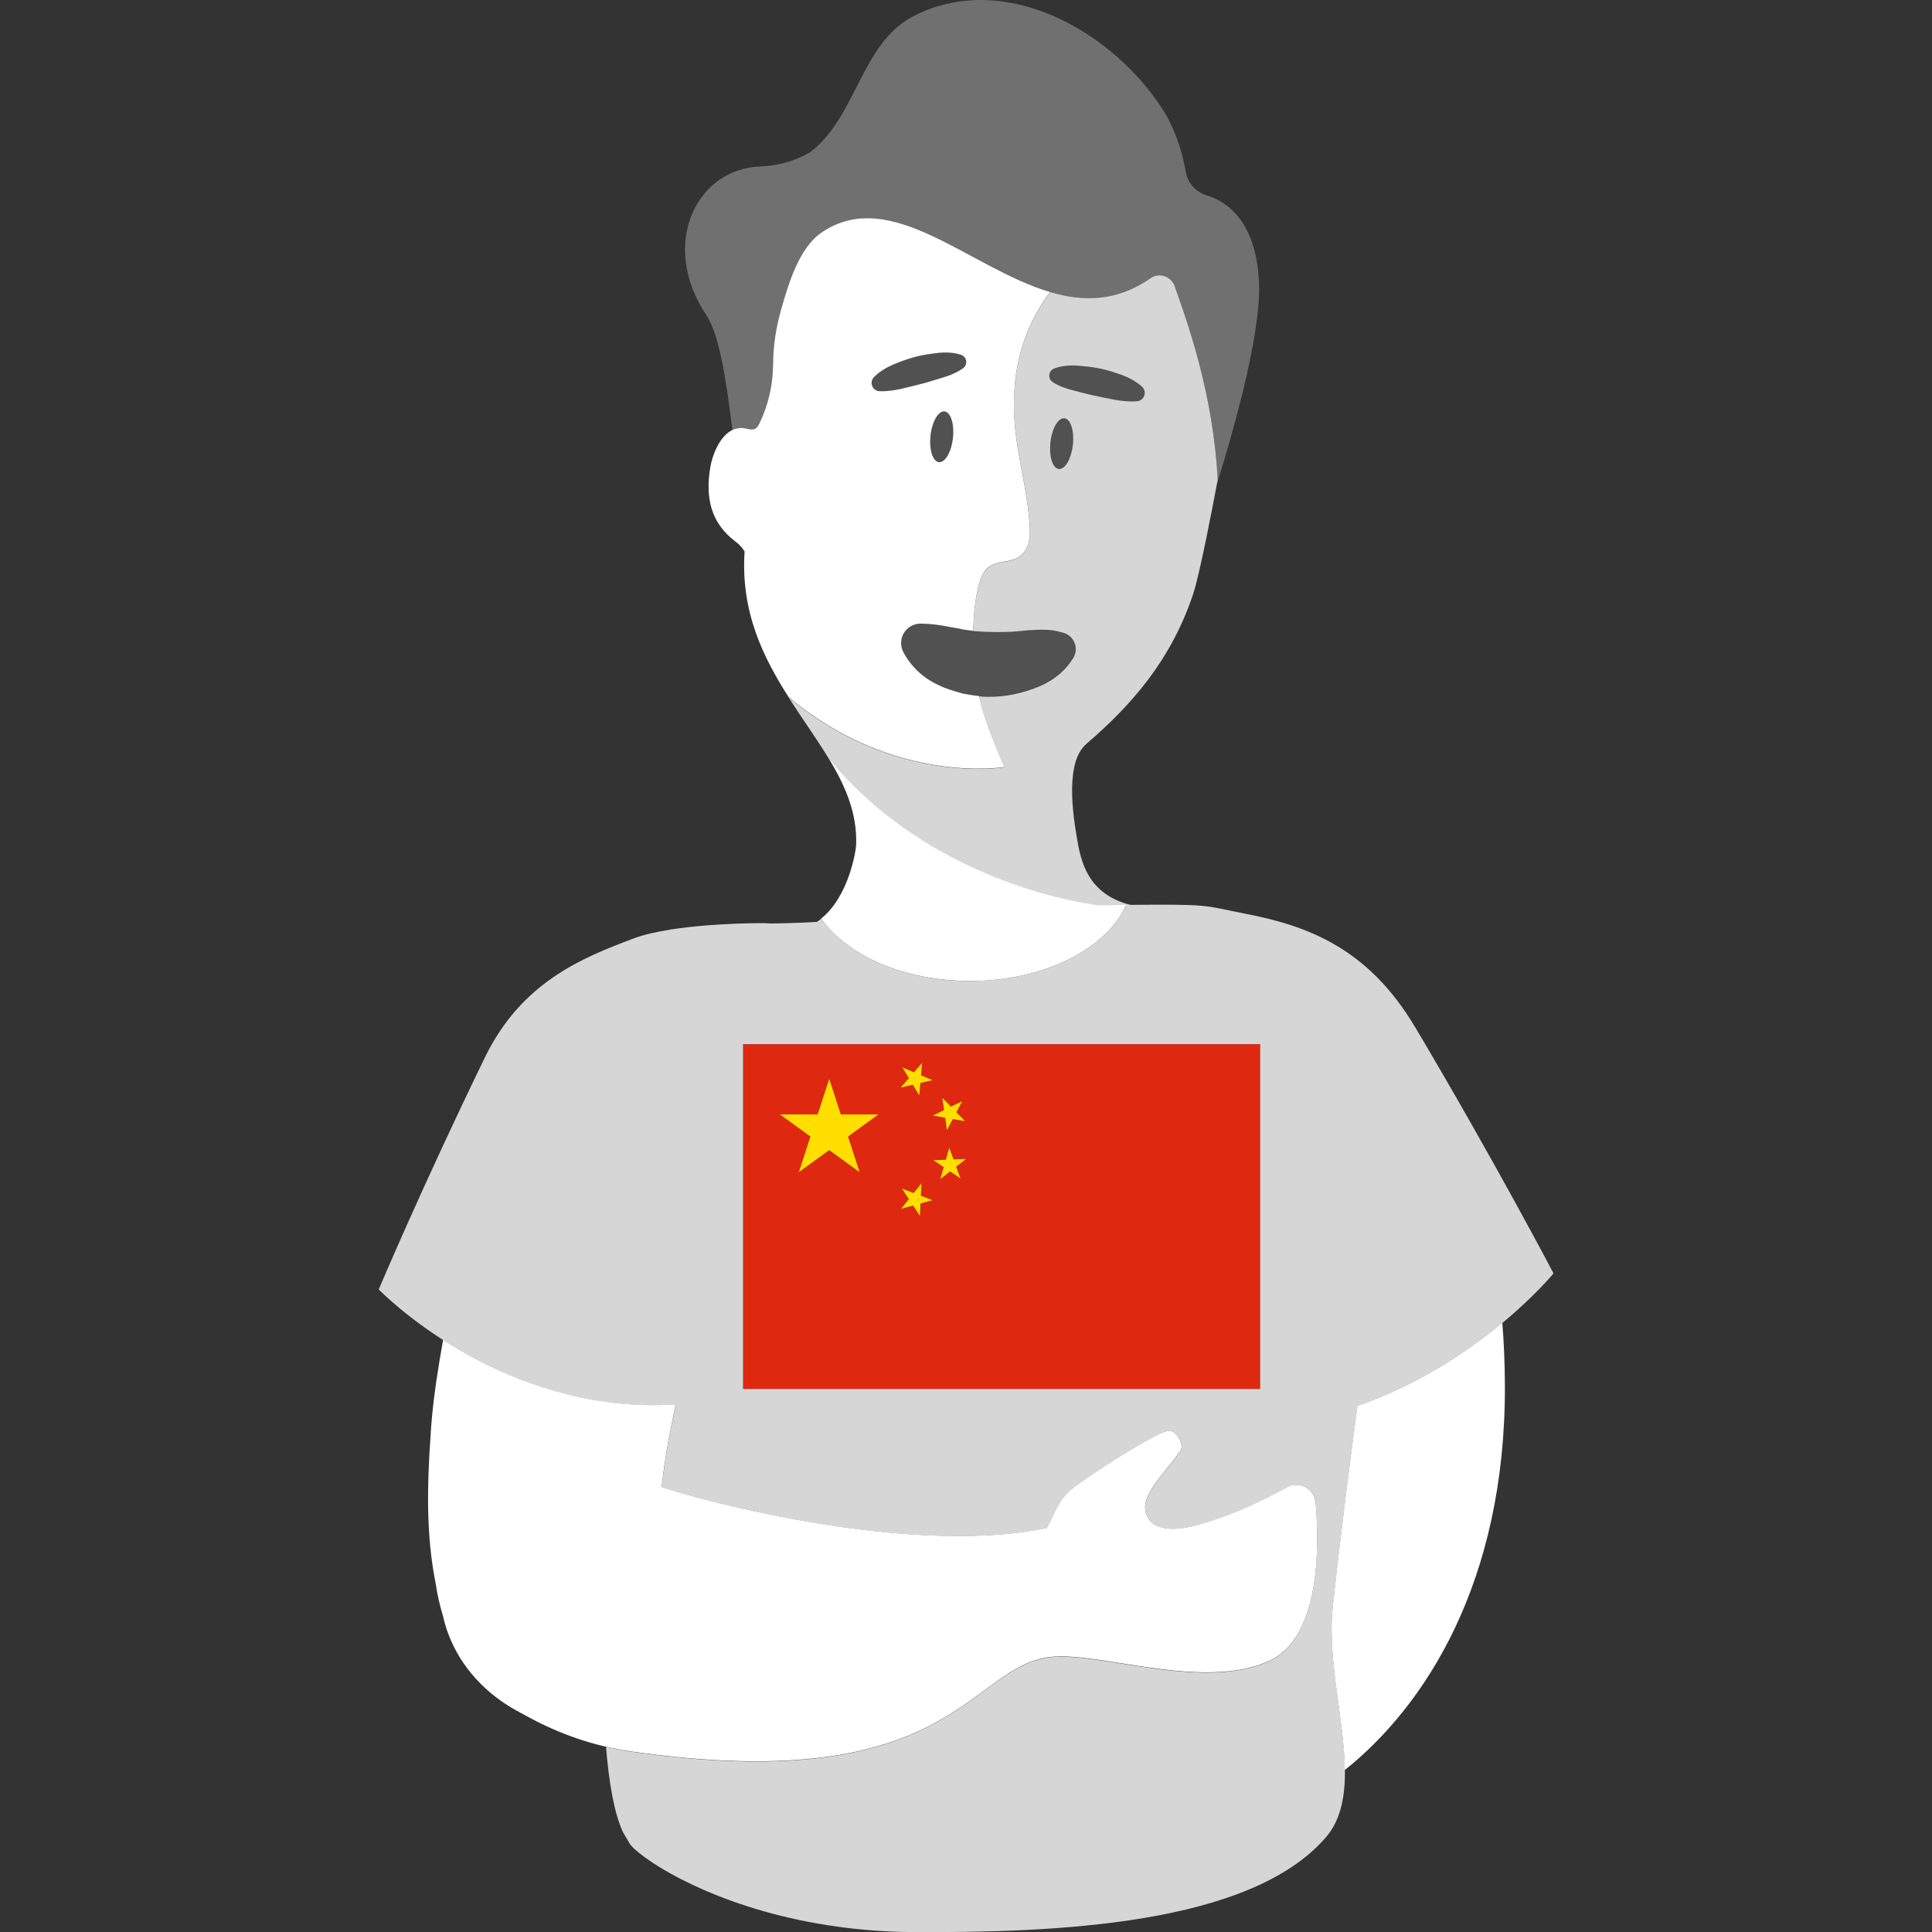
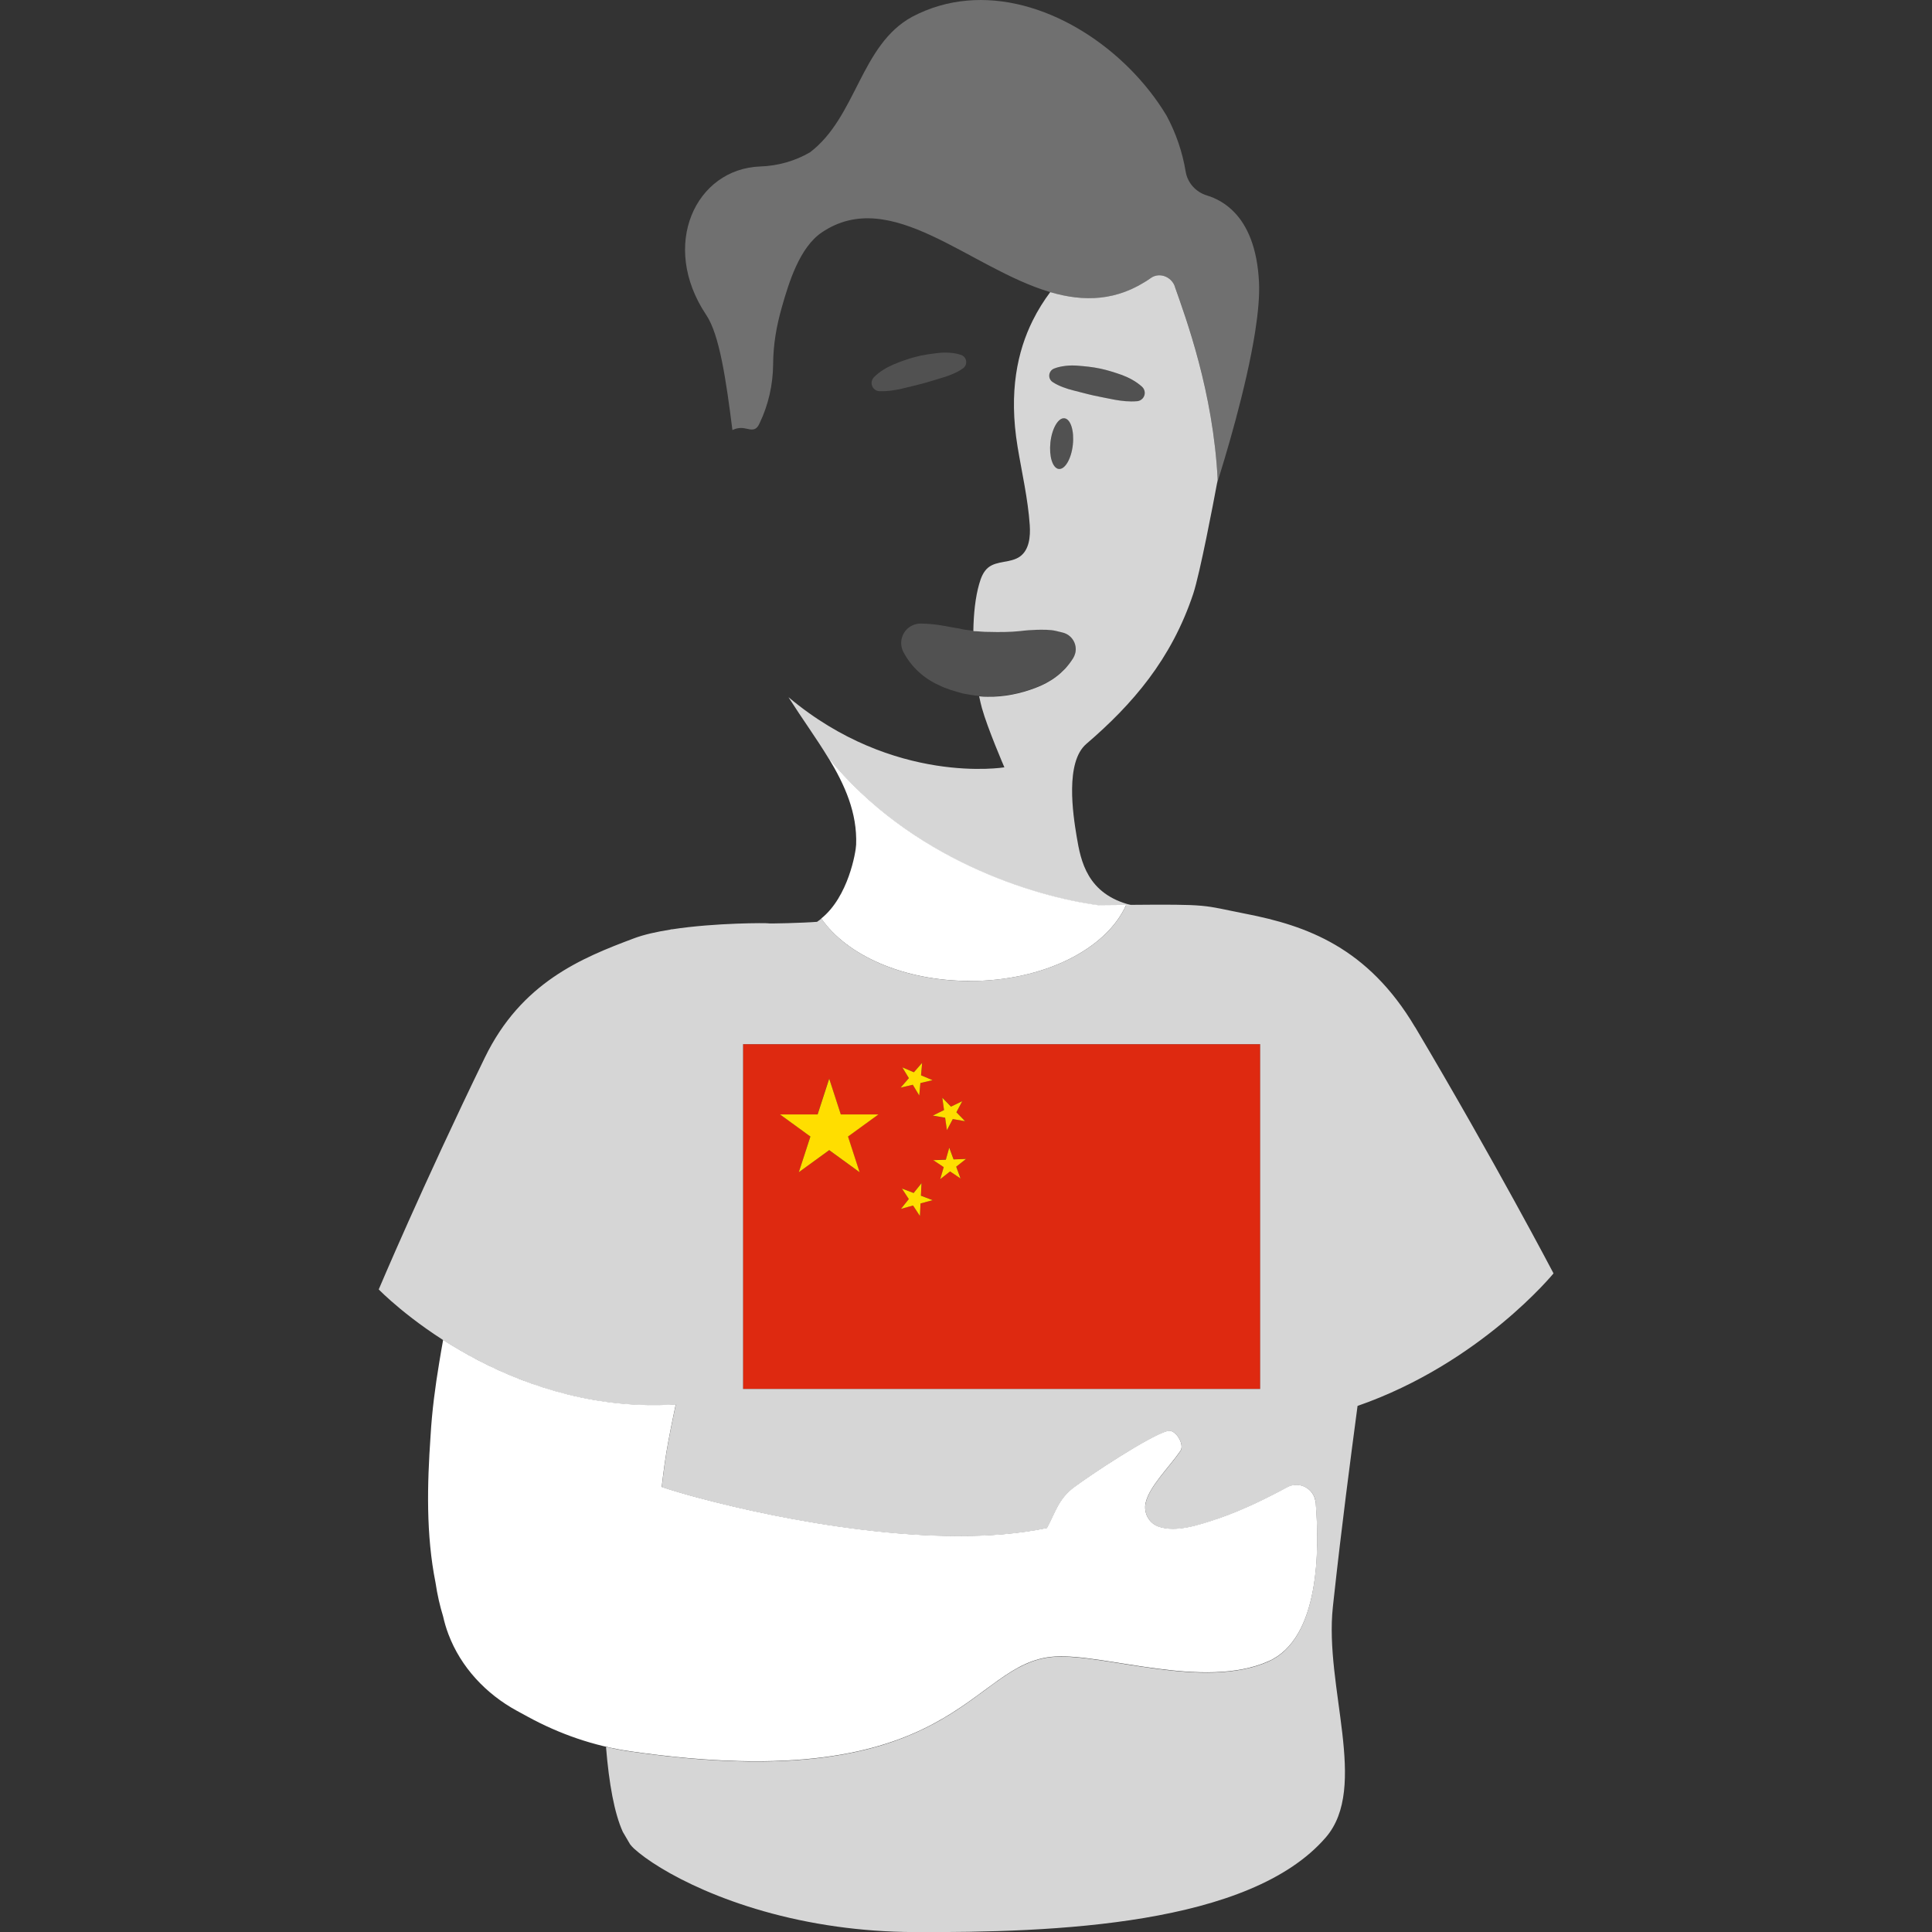
<svg xmlns="http://www.w3.org/2000/svg" viewBox="0 0 300 300">
  <rect x="0" y="0" width="300" height="300" fill="#333333" stroke="none" />
  <g fill="#fff">
    <path d="m 195.5 43.87 c -.26 -5.47 -1.85 -8.8 -3.75 -10.82 -1.42 -1.51 -3.01 -2.3 -4.34 -2.7 -1.71 -.52 -3.01 -1.94 -3.3 -3.71 -.51 -3.08 -1.53 -6.01 -2.97 -8.69 -.22 -.36 -.44 -.72 -.67 -1.07 -6.5 -9.99 -18.64 -17.85 -30.36 -16.78 -2.87 .26 -5.71 1.06 -8.44 2.49 -8.06 4.37 -8.65 15.55 -15.89 21.06 -2.3 1.34 -4.97 2.11 -7.73 2.2 -10 .36 -15.66 12.19 -8.38 23.07 2.05 3.05 3.07 10.04 4.06 17.86 .55 -.27 1.16 -.39 1.84 -.28 .58 .09 1.21 .35 1.72 .07 .32 -.18 .51 -.52 .66 -.85 1.36 -2.83 2.07 -5.96 2.1 -9.1 .02 -3.14 .5 -5.92 1.37 -8.98 1.08 -3.77 2.73 -9.21 6.19 -11.55 10.76 -7.28 22.95 5.58 35.47 9.27 5.18 1.53 10.41 1.49 15.62 -2.19 1.33 -.94 3.2 -.22 3.73 1.31 1.68 4.78 5.97 16.31 6.65 29.98 0 0 -.05 .24 -.12 .66 1.16 -3.64 4.55 -14.72 5.95 -23.67 .44 -2.85 .69 -5.48 .59 -7.58 z" opacity=".3" />
-     <path d="m 210.78 218.29 c -1.15 8.68 -2.46 18.62 -3.71 30.08 -.04 .37 -.08 .73 -.12 1.1 -.89 8.14 1.79 17.61 1.87 25.38 12.51 -9.98 24.94 -29.25 24.86 -59.6 -.01 -3.62 -.16 -6.87 -.4 -9.84 -5.23 4.34 -12.88 9.55 -22.5 12.89 z" />
    <path d="m 204.28 233.31 c -.18 -2.16 -2.53 -3.41 -4.43 -2.37 -2.81 1.53 -6.77 3.51 -10.56 4.81 -3.4 1.16 -6.65 2.17 -9.27 1.34 -1.58 -.5 -2.49 -2.14 -2.12 -3.76 .6 -2.56 3.58 -5.41 5.39 -8.03 .71 -1.02 -.77 -3.43 -1.97 -3.11 -2.88 .78 -12.07 6.88 -14.59 8.78 -2.4 1.81 -2.86 3.92 -4.17 6.3 -17 3.56 -41.52 -1.31 -54.06 -4.68 l -.08 -.02 c -.23 -.06 -.45 -.12 -.67 -.18 -.21 -.06 -.43 -.12 -.63 -.17 -.2 -.06 -.39 -.11 -.59 -.17 -.22 -.06 -.43 -.12 -.63 -.18 -.17 -.05 -.32 -.1 -.48 -.14 -.22 -.06 -.43 -.13 -.63 -.19 -.14 -.04 -.27 -.08 -.4 -.12 -.21 -.07 -.42 -.13 -.61 -.19 -.1 -.03 -.2 -.07 -.3 -.1 -.21 -.07 -.41 -.13 -.6 -.2 -.04 -.01 -.09 -.03 -.13 -.04 .13 -1.14 .27 -2.28 .43 -3.41 .34 -2.48 .83 -4.94 1.33 -7.39 l .42 -2.01 c -.03 0 -.06 0 -.08 0 -.89 .06 -1.77 .09 -2.63 .1 h -.25 c -.81 .01 -1.61 0 -2.41 -.03 -.15 -.01 -.3 -.01 -.44 -.02 -.73 -.03 -1.44 -.08 -2.15 -.14 -.2 -.02 -.39 -.03 -.59 -.05 -11.46 -1.09 -20.99 -5.65 -27.57 -9.88 -.2 1.13 -.41 2.28 -.6 3.48 -.63 3.78 -1.13 7.57 -1.35 11.39 -.53 7.63 -.72 15.37 .77 22.83 .28 1.89 .68 3.62 1.17 5.21 .21 .94 .48 1.87 .83 2.79 1.93 5.12 5.82 9.27 10.63 11.89 l 1.67 .91 c 4.94 2.7 10.3 4.56 15.87 5.37 51.17 7.4 52.55 -13.87 65.98 -14.7 7.82 -.48 23.14 5.18 33.19 .73 7.96 -3.52 7.94 -17.35 7.33 -24.67 v -.01 z" />
-     <path d="m 163.07 45.35 c -12.52 -3.69 -24.71 -16.55 -35.47 -9.27 -3.46 2.34 -5.1 7.78 -6.19 11.55 -.88 3.06 -1.35 5.84 -1.37 8.98 s -.74 6.27 -2.1 9.1 c -.16 .33 -.34 .68 -.66 .85 -.52 .28 -1.14 .02 -1.72 -.07 -.68 -.1 -1.29 .02 -1.84 .28 -1.97 .95 -3.1 3.86 -3.42 5.75 -.79 4.65 .01 8.64 3.88 11.55 .67 .51 1.12 1.02 1.44 1.57 -.62 9.38 2.88 16.42 6.89 22.7 -.02 -.04 -.04 -.07 -.06 -.11 16.35 13.75 33.51 10.88 33.51 10.88 s -2.61 -6.04 -3.49 -9.21 c -.16 -.56 -.3 -1.18 -.43 -1.82 -.85 -.08 -1.71 -.23 -2.55 -.39 -1.26 -.37 -2.53 -.69 -3.68 -1.28 -2.37 -1.05 -4.35 -2.88 -5.54 -5.16 -.77 -1.48 -.2 -3.3 1.28 -4.07 .48 -.25 .99 -.36 1.49 -.34 l .59 .02 c 2.19 .08 3.74 .52 5.32 .75 .71 .21 1.46 .23 2.18 .36 .05 -2.7 .33 -5.27 .91 -7.32 .27 -.94 .64 -1.92 1.4 -2.54 1.36 -1.1 3.48 -.7 4.91 -1.7 1.46 -1.03 1.67 -3.1 1.54 -4.89 -.28 -4.09 -1.23 -8.11 -1.89 -12.16 -1.41 -8.59 .02 -14.88 2.33 -19.57 .83 -1.68 1.77 -3.15 2.74 -4.45 z m -15.1 22.67 c -.24 2.17 -1.22 3.85 -2.18 3.74 s -1.54 -1.96 -1.3 -4.13 1.22 -3.85 2.18 -3.74 1.54 1.96 1.3 4.13 z m 2 -11.41 c -.08 .24 -.24 .44 -.43 .58 l -.02 .01 c -.52 .37 -1.04 .63 -1.56 .86 -.52 .24 -1.05 .42 -1.58 .57 -1.06 .31 -2.11 .67 -3.17 .94 -1.06 .29 -2.14 .52 -3.21 .79 -1.08 .24 -2.19 .43 -3.41 .38 h -.02 c -.71 -.03 -1.26 -.62 -1.23 -1.33 .01 -.33 .16 -.64 .38 -.86 .9 -.9 1.95 -1.49 3.03 -1.97 1.1 -.44 2.21 -.86 3.36 -1.16 1.15 -.31 2.33 -.47 3.5 -.61 .59 -.07 1.19 -.09 1.79 -.05 s 1.21 .13 1.83 .34 .95 .88 .74 1.5 z" />
    <path d="m 182.43 44.48 c -.54 -1.53 -2.41 -2.25 -3.73 -1.31 -5.22 3.67 -10.45 3.71 -15.62 2.19 -.97 1.3 -1.91 2.77 -2.74 4.45 -2.32 4.69 -3.75 10.98 -2.33 19.57 .67 4.05 1.61 8.06 1.89 12.16 .12 1.79 -.08 3.86 -1.54 4.89 -1.43 1.01 -3.55 .6 -4.91 1.7 -.76 .62 -1.13 1.59 -1.4 2.54 -.59 2.04 -.87 4.62 -.91 7.32 .04 .01 .08 .01 .11 .02 .78 .01 1.53 .13 2.31 .11 1.55 .04 3.17 .05 4.87 -.13 .84 -.11 1.72 -.17 2.65 -.2 .92 0 1.96 -.05 2.94 .19 l .99 .24 c 1.42 .34 2.3 1.77 1.96 3.19 -.07 .28 -.19 .55 -.33 .79 -.43 .68 -.8 1.14 -1.24 1.63 -.44 .45 -.9 .89 -1.4 1.25 -.99 .75 -2.09 1.32 -3.24 1.75 -2.3 .87 -4.82 1.41 -7.41 1.36 -.44 .01 -.87 -.02 -1.31 -.07 .13 .64 .28 1.25 .43 1.82 .88 3.17 3.49 9.21 3.49 9.21 s -17.16 2.86 -33.51 -10.88 c .02 .04 .04 .08 .06 .11 2.06 3.23 4.25 6.25 6.1 9.29 12.83 15.8 31.98 21.6 41.92 22.93 1.94 -.02 3.63 -.04 5.13 -.05 -6.87 -1.71 -7.84 -6.88 -8.47 -10.62 -.6 -3.57 -1.8 -11.58 1.49 -14.41 7.19 -6.17 13.22 -13.15 16.61 -23.33 1.04 -3.17 3.15 -14.22 3.67 -17.04 .08 -.42 .12 -.66 .12 -.66 -.68 -13.67 -4.97 -25.19 -6.65 -29.98 z m -15.84 24.6 c -.24 2.17 -1.22 3.85 -2.18 3.74 s -1.54 -1.96 -1.3 -4.13 1.22 -3.85 2.18 -3.74 1.54 1.96 1.3 4.13 z m 10.83 -7.2 c -.23 .25 -.53 .39 -.84 .42 h -.02 c -1.22 .1 -2.33 -.03 -3.42 -.22 -1.08 -.22 -2.17 -.41 -3.24 -.65 -1.08 -.23 -2.13 -.54 -3.21 -.8 -.54 -.13 -1.07 -.29 -1.61 -.5 -.53 -.2 -1.07 -.44 -1.6 -.79 l -.02 -.01 c -.55 -.36 -.7 -1.09 -.34 -1.64 .14 -.22 .34 -.37 .56 -.46 .61 -.24 1.21 -.35 1.81 -.42 s 1.2 -.07 1.79 -.03 c 1.18 .09 2.37 .2 3.53 .45 1.16 .24 2.29 .61 3.41 1 1.11 .43 2.18 .98 3.12 1.83 .52 .48 .56 1.29 .09 1.81 z" opacity=".8" />
    <path d="m 165.01 98.19 l -.99 -.24 c -.99 -.24 -2.03 -.18 -2.94 -.19 -.93 .03 -1.81 .09 -2.65 .2 -1.7 .18 -3.33 .17 -4.87 .13 -.79 .02 -1.53 -.1 -2.31 -.11 -.04 -.01 -.07 -.01 -.11 -.02 -.71 -.13 -1.46 -.15 -2.18 -.36 -1.58 -.22 -3.13 -.67 -5.32 -.75 l -.59 -.02 c -.5 -.02 -1.01 .09 -1.49 .34 -1.48 .77 -2.05 2.59 -1.28 4.07 1.19 2.28 3.16 4.11 5.54 5.16 1.16 .6 2.43 .92 3.68 1.28 .84 .16 1.7 .31 2.55 .39 .44 .04 .87 .07 1.31 .07 2.59 .05 5.1 -.49 7.41 -1.36 1.15 -.44 2.25 -1 3.24 -1.75 .5 -.36 .96 -.8 1.4 -1.25 .44 -.49 .82 -.95 1.24 -1.63 .15 -.24 .26 -.51 .33 -.79 .34 -1.42 -.54 -2.85 -1.96 -3.19 z" opacity=".15" />
-     <path d="m 146.68 63.89 c -.96 -.11 -1.93 1.57 -2.18 3.74 -.24 2.17 .34 4.02 1.3 4.13 s 1.93 -1.57 2.18 -3.74 c .24 -2.17 -.34 -4.02 -1.3 -4.13 z" opacity=".15" />
    <path d="m 165.3 64.95 c -.96 -.11 -1.93 1.57 -2.18 3.74 s .34 4.02 1.3 4.13 1.93 -1.57 2.18 -3.74 -.34 -4.02 -1.3 -4.13 z" opacity=".15" />
    <path d="m 174.23 58.24 c -1.12 -.39 -2.25 -.76 -3.41 -1 -1.16 -.26 -2.35 -.37 -3.53 -.45 -.59 -.04 -1.19 -.04 -1.79 .03 -.6 .06 -1.2 .18 -1.81 .42 -.22 .09 -.42 .24 -.56 .46 -.36 .55 -.2 1.28 .34 1.64 l .02 .01 c .53 .35 1.06 .59 1.6 .79 .53 .21 1.07 .37 1.61 .5 1.08 .26 2.14 .57 3.21 .8 1.07 .24 2.16 .43 3.24 .65 1.09 .19 2.2 .33 3.42 .22 h .02 c .31 -.03 .61 -.17 .84 -.42 .48 -.52 .44 -1.33 -.09 -1.81 -.94 -.85 -2.01 -1.4 -3.12 -1.83 z" opacity=".15" />
    <path d="m 136.57 60.74 h .02 c 1.22 .05 2.32 -.14 3.41 -.38 1.07 -.27 2.15 -.5 3.21 -.79 1.06 -.28 2.11 -.63 3.17 -.94 .53 -.16 1.06 -.34 1.58 -.57 .53 -.23 1.05 -.49 1.56 -.86 l .02 -.01 c .19 -.14 .35 -.34 .43 -.58 .21 -.62 -.12 -1.29 -.74 -1.5 s -1.23 -.3 -1.83 -.34 -1.2 -.02 -1.79 .05 c -1.18 .14 -2.36 .3 -3.5 .61 -1.15 .29 -2.26 .71 -3.36 1.16 -1.09 .48 -2.13 1.07 -3.03 1.97 -.22 .22 -.36 .52 -.38 .86 -.03 .71 .52 1.3 1.23 1.33 z" opacity=".15" />
    <path d="m 150.61 152.33 c 11.52 0 21.24 -5 24.26 -11.82 -1.3 .01 -2.74 .03 -4.35 .04 -9.93 -1.33 -29.09 -7.13 -41.92 -22.93 2.61 4.29 4.52 8.6 4.34 13.54 -.04 1.14 -1.21 8.09 -5.41 11.46 3.93 5.71 12.78 9.7 23.07 9.7 z" />
  </g>
  <path d="m 115.38 162.14 v 53.54 h 80.3 v -53.54 z m 18.1 19.88 l -4.72 -3.43 -4.72 3.43 1.8 -5.55 -4.72 -3.43 h 5.83 l 1.8 -5.55 1.8 5.55 h 5.83 l -4.72 3.43 1.8 5.55 z m 6.65 -16.28 l 1.79 .76 1.28 -1.47 -.17 1.94 1.79 .76 -1.9 .44 -.17 1.94 -1 -1.67 -1.9 .44 1.28 -1.47 z m 2.82 21.13 l -.09 1.94 -1.07 -1.63 -1.88 .52 1.22 -1.52 -1.07 -1.63 1.82 .69 1.22 -1.52 -.09 1.94 1.82 .69 -1.88 .51 z m 3.38 -16.43 l 1.36 1.4 1.74 -.86 -.91 1.72 1.36 1.4 -1.92 -.33 -.91 1.72 -.28 -1.92 -1.92 -.33 1.75 -.86 -.28 -1.93 z m 2.83 12.54 l -1.61 -1.09 -1.53 1.2 .53 -1.87 -1.61 -1.09 1.94 -.07 .53 -1.87 .67 1.83 1.94 -.07 -1.53 1.2 z" fill="#de2910" />
  <path d="m 219.73 159.49 c -7.35 -12.39 -16.85 -15.75 -26.26 -17.59 -6.95 -1.36 -5.23 -1.51 -18.59 -1.39 -3.02 6.82 -12.74 11.82 -24.26 11.82 -10.3 0 -19.15 -3.99 -23.07 -9.7 -.22 .18 -.44 .35 -.68 .51 -2.08 .17 -7.59 .31 -7.64 .23 -.04 -.05 -8.05 -.11 -14.85 .93 -.08 0 -.17 .01 -.24 .01 v .03 c -2.15 .34 -4.16 .78 -5.74 1.38 -8.1 3.04 -17.44 6.82 -23.12 18.51 -9.66 19.87 -16.47 35.99 -16.47 35.99 s 18.92 19.65 46.13 17.88 l -.42 2.01 c -.5 2.45 -.99 4.9 -1.33 7.39 -.16 1.13 -.3 2.27 -.43 3.41 l .13 .04 c .19 .06 .39 .13 .6 .2 .1 .03 .2 .06 .3 .1 .2 .06 .4 .13 .61 .19 .13 .04 .26 .08 .4 .12 .2 .06 .42 .12 .63 .19 .16 .05 .32 .09 .48 .14 .2 .06 .42 .12 .63 .18 .2 .06 .39 .11 .59 .17 s .42 .12 .63 .17 c .22 .06 .44 .12 .67 .18 l .08 .02 c 12.54 3.38 37.06 8.24 54.06 4.68 1.32 -2.38 1.77 -4.49 4.17 -6.3 2.52 -1.91 11.71 -8 14.59 -8.78 1.2 -.33 2.67 2.08 1.97 3.11 -1.81 2.63 -4.8 5.47 -5.39 8.03 -.38 1.61 .54 3.25 2.12 3.76 2.62 .83 5.88 -.17 9.27 -1.34 3.79 -1.3 7.75 -3.28 10.56 -4.81 1.91 -1.04 4.25 .2 4.43 2.37 .61 7.32 .62 21.15 -7.33 24.67 -10.06 4.45 -25.37 -1.21 -33.19 -.73 -11.33 .7 -14.09 15.94 -45.38 16.25 -5.81 .06 -12.59 -.4 -20.6 -1.56 -1.24 -.18 -2.47 -.42 -3.69 -.7 .47 5.73 1.3 10.3 2.61 13.19 .37 .65 .75 1.29 1.13 1.93 .19 .24 .39 .46 .59 .65 3.72 3.41 15.01 9.83 31.54 12.13 3.73 .52 7.72 .83 11.96 .85 21.9 .1 52.16 -1.05 63.94 -14.7 6.73 -7.8 -.26 -23.38 1.1 -35.82 .04 -.36 .08 -.73 .12 -1.1 1.25 -11.46 2.56 -21.4 3.71 -30.08 19.06 -6.63 30.43 -20.58 30.43 -20.58 s -8.99 -17.17 -21.48 -38.23 z m -24.05 56.19 h -80.3 v -53.54 h 80.3 z" fill="#fff" opacity=".8" />
  <g fill="#ffde00">
    <path d="m 131.68 176.48 l 4.72 -3.43 h -5.84 l -1.8 -5.55 -1.8 5.55 h -5.84 l 4.72 3.43 -1.8 5.54 4.72 -3.43 4.72 3.43 z" />
    <path d="m 141.74 168.44 l 1 1.67 .18 -1.94 1.89 -.44 -1.79 -.76 .17 -1.93 -1.28 1.46 -1.79 -.76 1.01 1.67 -1.28 1.47 z" />
    <path d="m 146.76 173.56 l .28 1.93 .91 -1.72 1.91 .33 -1.35 -1.39 .91 -1.72 -1.75 .85 -1.35 -1.39 .27 1.92 -1.74 .86 z" />
    <path d="m 148.07 180.03 l -.67 -1.82 -.53 1.87 -1.95 .07 1.62 1.08 -.54 1.87 1.53 -1.2 1.62 1.09 -.67 -1.83 1.53 -1.2 z" />
    <path d="m 143 185.67 l .09 -1.94 -1.22 1.52 -1.82 -.69 1.07 1.63 -1.21 1.52 1.87 -.52 1.07 1.63 .09 -1.95 1.88 -.51 z" />
  </g>
</svg>